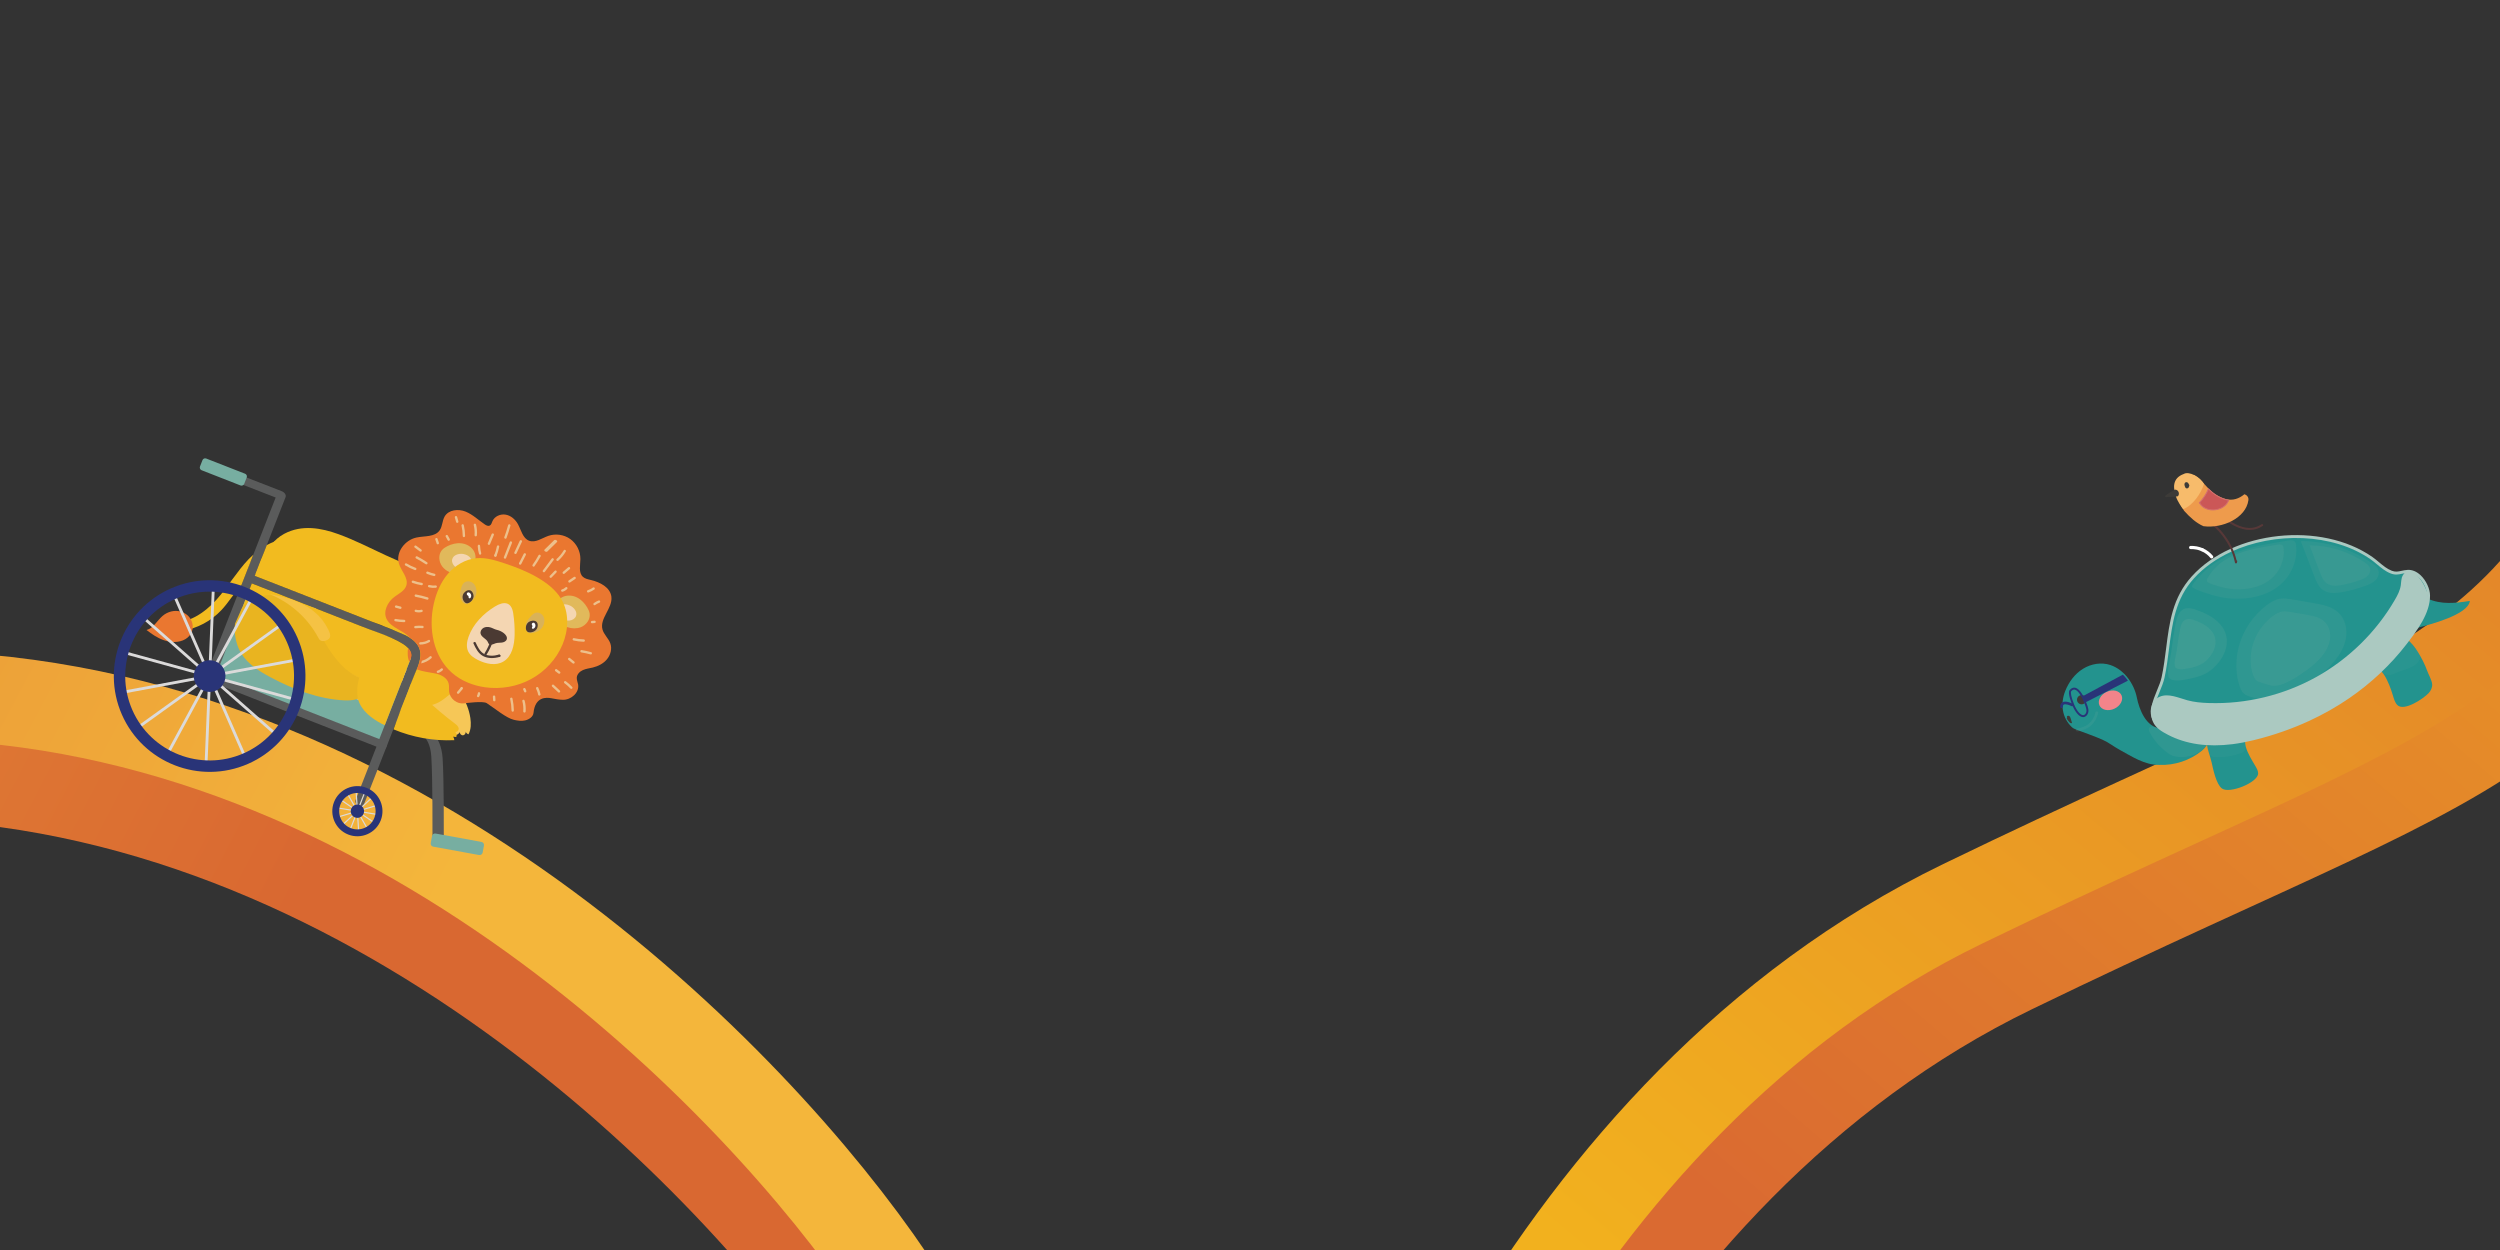
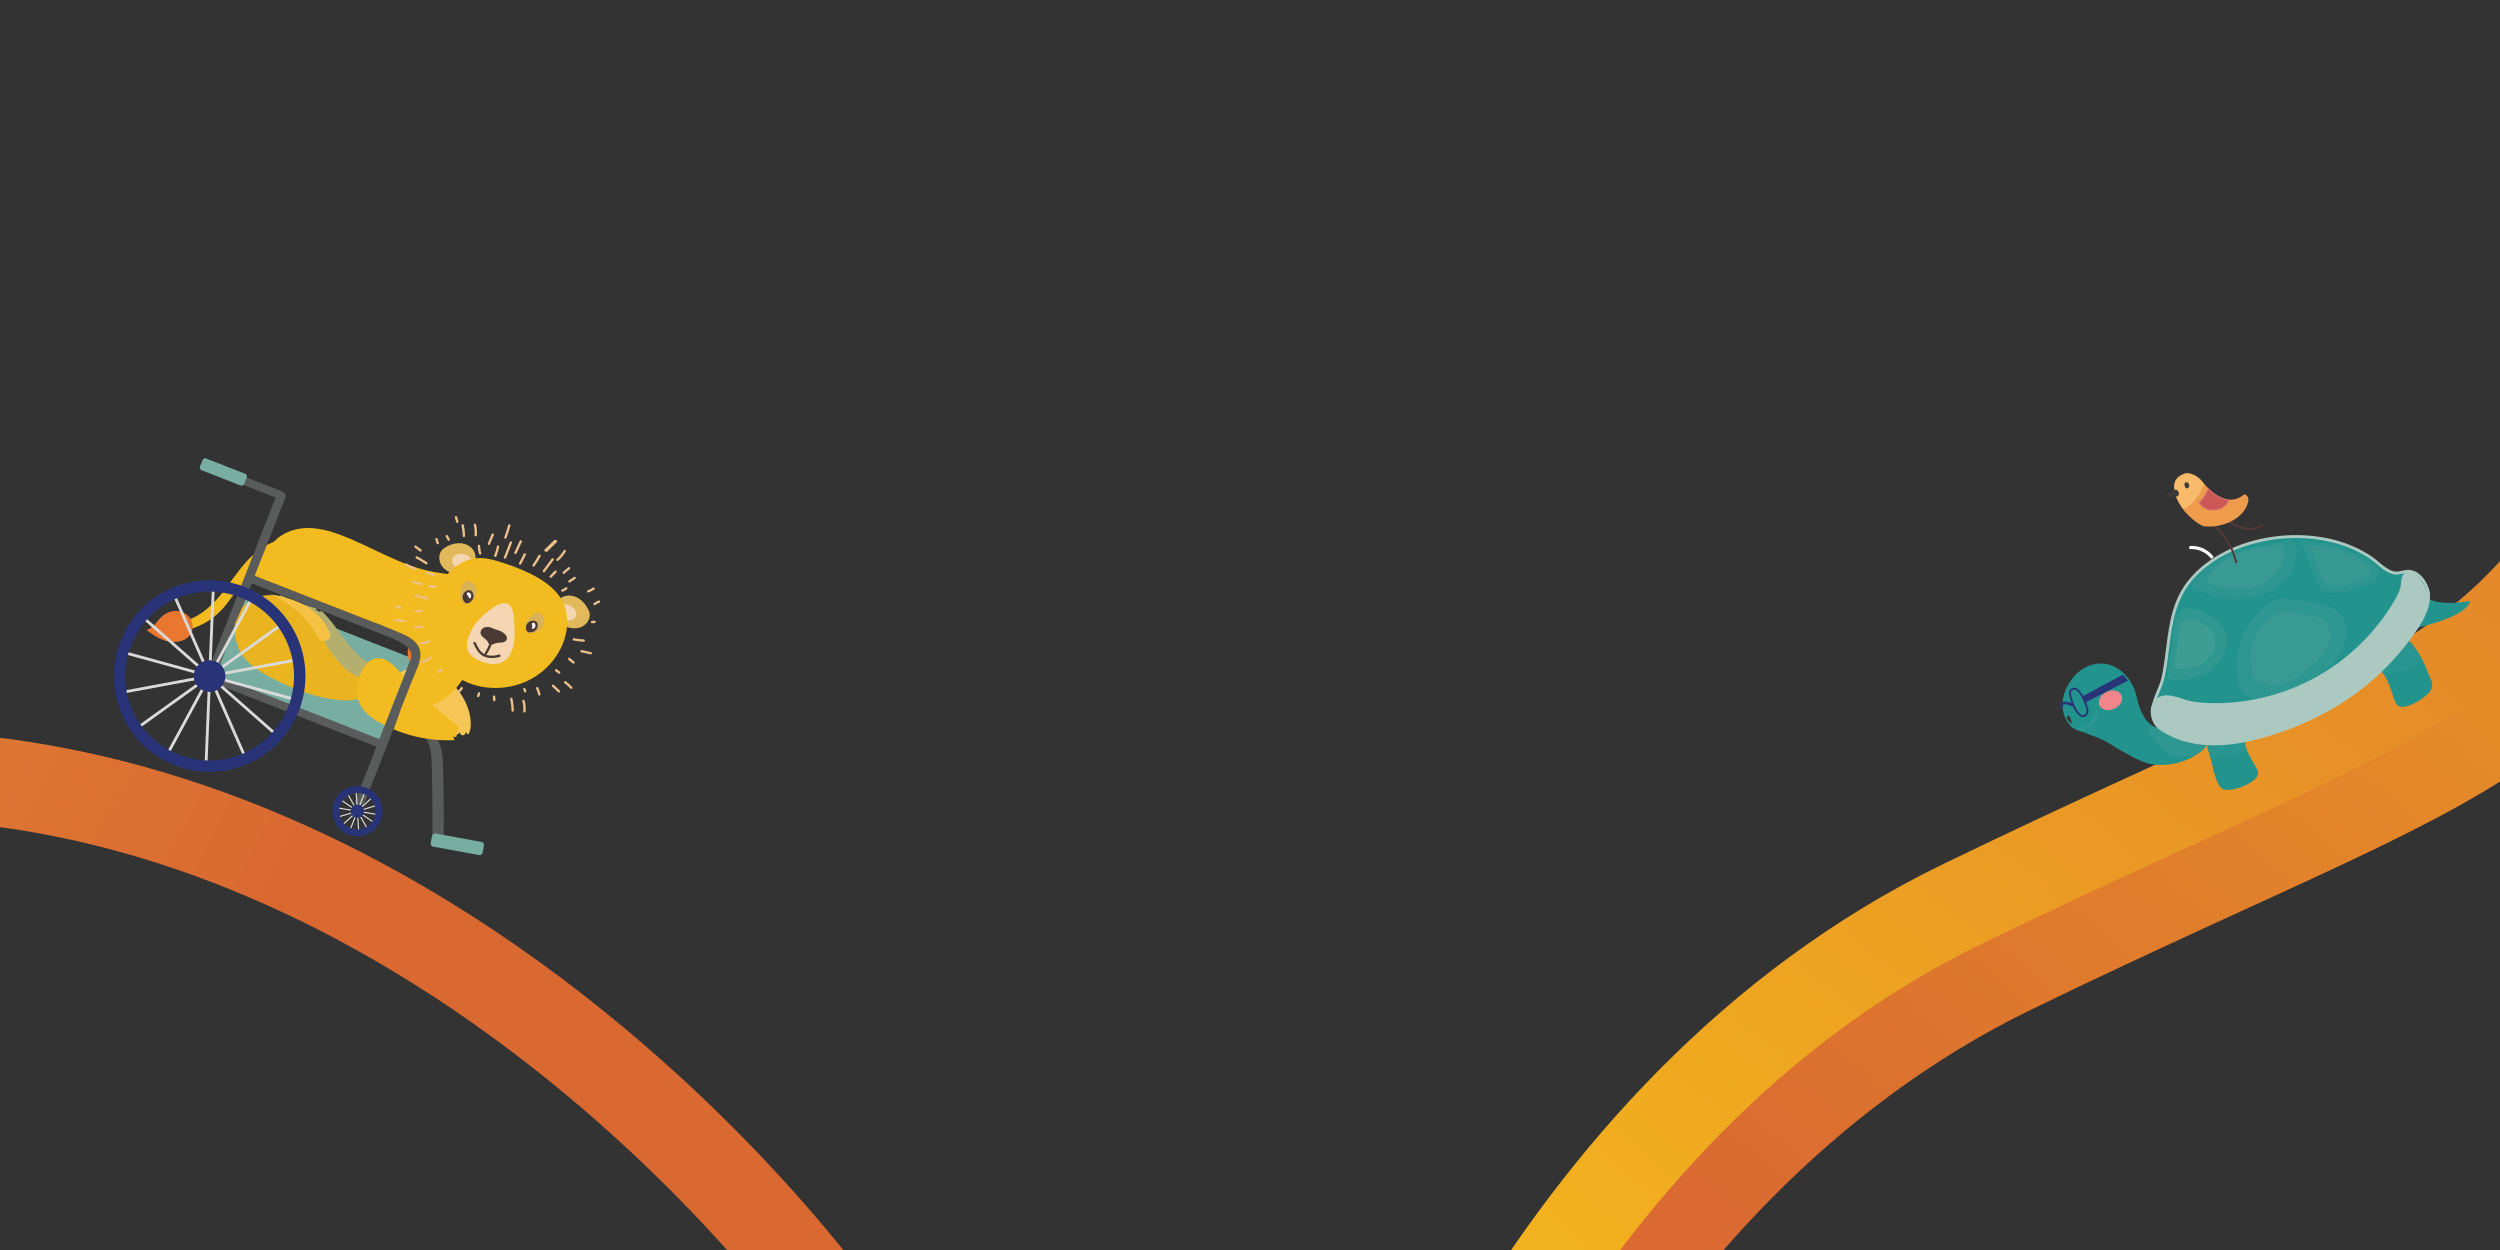
<svg xmlns="http://www.w3.org/2000/svg" width="1440" height="720" viewBox="0 0 1440 720" fill="none">
  <rect x="0" y="0" width="1440" height="720" fill="#333333" stroke="none" />
  <g clip-path="url(#clip0_1266_1310)">
    <path d="M507.07 792.647C438.349 684.93 233.981 465.066 -33.726 447.35C-368.36 425.205 -393.92 463.112 -576.891 249.696C-759.861 36.281 -804.754 13.628 -1203.39 15.361" stroke="url(#paint0_linear_1266_1310)" stroke-width="51" stroke-linecap="round" />
-     <path d="M519.641 746.832C450.92 639.115 246.552 419.251 -21.156 401.535C-355.79 379.39 -381.349 417.297 -564.32 203.882C-747.291 -9.534 -792.183 -32.187 -1190.82 -30.453" stroke="url(#paint1_linear_1266_1310)" stroke-width="51" stroke-linecap="round" />
    <path d="M788.038 1081.62C811.222 955.965 917.94 675.398 1159.35 558.337C1461.11 412.012 1499.04 437.529 1588.36 170.982C1677.67 -95.566 1710.76 -133.434 2080.8 -281.694" stroke="url(#paint2_linear_1266_1310)" stroke-width="51" stroke-linecap="round" />
    <path d="M759.166 1043.89C782.349 918.237 889.068 637.67 1130.48 520.61C1432.24 374.284 1470.17 399.801 1559.49 133.254C1648.8 -133.293 1681.88 -171.162 2051.93 -319.422" stroke="url(#paint3_linear_1266_1310)" stroke-width="51" stroke-linecap="round" />
    <path d="M1268.19 317.535C1267.69 317.314 1267.18 317.111 1266.65 316.949C1266.39 316.868 1266.12 316.786 1265.86 316.715C1265.72 316.669 1265.57 316.637 1265.42 316.605C1265.51 316.631 1265.43 316.61 1265.38 316.6C1265.3 316.579 1265.23 316.568 1265.16 316.556C1264.62 316.453 1264.08 316.378 1263.52 316.33C1263.25 316.308 1262.97 316.291 1262.7 316.292C1262.57 316.288 1262.43 316.284 1262.3 316.289C1262.24 316.292 1262.17 316.29 1262.12 316.293C1261.82 316.294 1262.29 316.28 1261.99 316.294C1261.5 316.317 1260.98 316.072 1260.91 315.528C1260.86 315.077 1261.16 314.475 1261.68 314.458C1264.13 314.351 1266.58 314.798 1268.83 315.791C1269.27 315.992 1269.59 316.502 1269.38 316.992C1269.21 317.413 1268.67 317.742 1268.19 317.535Z" fill="white" />
    <path d="M1273.2 321.372C1272.86 320.944 1272.49 320.548 1272.1 320.165C1271.75 319.828 1271.38 319.505 1270.92 319.162C1270.03 318.489 1269.13 317.957 1268.19 317.526C1267.73 317.32 1267.44 316.829 1267.63 316.325C1267.79 315.876 1268.36 315.566 1268.83 315.768C1271.06 316.779 1273.07 318.256 1274.63 320.156C1274.94 320.532 1274.93 321.16 1274.52 321.474C1274.12 321.784 1273.54 321.772 1273.2 321.372Z" fill="white" />
    <path d="M1398.07 344.719L1381.85 360.775C1384.7 363.062 1388.83 362.489 1392.38 361.601C1399.41 359.841 1421.78 354.076 1422.63 346.127C1414.17 347.441 1406.27 348.4 1398.07 344.719Z" fill="#23938E" />
    <path d="M1243.76 440.587C1252.56 440.939 1261.45 437.985 1268.28 432.433C1272.19 429.247 1273.73 424.302 1273.15 419.236C1272.79 416.21 1271.29 413.242 1268.75 411.561C1268.22 411.206 1267.63 410.914 1266.99 410.882C1266.27 410.847 1265.57 411.148 1264.92 411.473C1258.22 414.729 1251.81 419.895 1244.39 419.463C1236.17 418.989 1232.17 408.619 1230.81 401.753C1229.24 393.895 1223.63 385.777 1215.62 383.07C1210.4 381.298 1204.43 382.336 1199.75 385.256C1195.07 388.186 1191.62 392.85 1189.59 397.978C1186.7 405.293 1187.59 413.338 1193.43 418.874C1194.15 419.556 1195.1 419.932 1196.02 420.285C1201.03 422.221 1206.21 423.937 1211.12 426.114C1214.52 427.622 1217.46 429.993 1220.76 431.797C1227.82 435.656 1235.34 440.727 1243.76 440.587Z" fill="#23938E" />
    <path d="M1392.72 375.56C1391.02 372.784 1388.95 370.149 1386.37 368.201C1384.68 366.669 1382.36 365.881 1380.05 365.919C1377.41 365.961 1374.83 366.951 1372.56 368.322C1370.34 369.671 1368.31 371.448 1367.11 373.749C1365.9 376.05 1365.6 378.915 1366.75 381.244C1368.22 384.229 1371.42 385.887 1373.22 388.671C1375.55 392.292 1377.12 396.656 1378.36 400.75C1378.93 402.644 1379.47 404.657 1380.85 406.088C1384.63 410.012 1396.05 402.372 1398.98 399.134C1400.22 397.765 1401.07 395.945 1400.93 394.1C1400.73 391.712 1398.79 388.498 1397.96 386.123C1396.65 382.445 1394.75 378.892 1392.72 375.56Z" fill="#23938E" />
    <path d="M1291.95 419.862C1290.51 416.933 1287.72 414.643 1284.52 414.013C1281.31 413.378 1277.77 414.5 1275.66 417.005L1276.57 415.861C1273.3 418.313 1271.24 422.279 1271.09 426.364C1270.94 430.78 1273 435.072 1273.92 439.28C1274.77 443.106 1276.53 451.676 1279.8 454.149C1284.11 457.41 1300.67 450.741 1300.69 445.495C1300.7 443.953 1299.86 442.565 1299.09 441.23C1297.16 437.938 1294.58 433.878 1293.6 430.205C1292.69 426.782 1293.59 423.164 1291.95 419.862Z" fill="#23938E" />
-     <path d="M1201.42 401.921C1202.04 403.252 1201.46 404.832 1200.13 405.45C1198.8 406.068 1197.22 405.489 1196.6 404.158C1195.98 402.828 1196.56 401.247 1197.89 400.629C1199.22 400.012 1200.8 400.59 1201.42 401.921Z" fill="#3D3B38" />
    <g opacity="0.43">
      <g opacity="0.43">
        <path opacity="0.43" d="M1385.19 367.505L1387.14 368.907C1385.44 366.879 1382.7 365.877 1380.06 365.919C1377.41 365.961 1374.83 366.951 1372.56 368.322C1370.34 369.671 1368.31 371.448 1367.11 373.749C1365.9 376.05 1365.6 378.915 1366.75 381.244C1368.95 385.719 1373.71 390.548 1378.71 388.137C1384.11 385.527 1393.14 384.528 1393.93 378.583C1394.3 375.721 1387.89 369.659 1385.19 367.505Z" fill="#77AEA1" />
        <path opacity="0.43" d="M1284.52 414.013C1281.32 413.374 1277.77 414.5 1275.66 417.005L1276.57 415.861C1270.88 420.152 1269.41 428.376 1272.86 434.49C1273.12 434.938 1273.41 435.401 1273.87 435.653C1274.23 435.847 1274.64 435.891 1275.05 435.93C1280.64 436.424 1286.33 435.58 1291.53 433.482C1295.29 431.962 1293.44 422.916 1291.93 419.87C1290.51 416.933 1287.73 414.639 1284.52 414.013Z" fill="#77AEA1" />
      </g>
    </g>
    <g opacity="0.53">
      <g opacity="0.53">
        <path opacity="0.53" d="M1249.7 434.439C1250.29 434.819 1250.93 435.155 1251.63 435.363C1261.96 438.45 1274.5 431.251 1273.52 420.046C1273.28 417.252 1271.9 414.545 1269.45 413.069C1268.93 412.765 1268.36 412.51 1267.74 412.492C1267.03 412.485 1266.33 412.795 1265.68 413.111C1261 415.384 1254.85 420.782 1249.51 420.852C1247.79 420.87 1246.14 420.377 1244.55 419.886C1243.37 419.525 1242.21 419.17 1241.04 418.81C1240.09 418.516 1238.87 418.293 1238.15 419.034C1237.43 419.775 1237.79 420.896 1238.22 421.735C1240.72 426.526 1244.39 430.714 1248.89 433.897C1249.15 434.084 1249.42 434.261 1249.7 434.439Z" fill="#77AEA1" />
      </g>
    </g>
    <path d="M1285.89 427.8C1289.99 427.277 1294.05 426.487 1298.03 425.501C1317.57 420.672 1336.02 412.869 1352.66 401.456C1365.22 392.844 1376.47 382.288 1385.76 370.216C1391.55 362.678 1398.9 353.065 1398.86 343.085C1398.85 337.246 1393.46 328.73 1386.87 329.098C1383.22 329.309 1380.96 330.913 1377.4 329.543C1373.01 327.85 1369.81 324.154 1366.03 321.51C1336.91 301.204 1287.08 306.041 1263.1 332.553C1248.11 349.127 1250.33 369.856 1245.93 390.209C1244.22 398.142 1237.29 406.955 1240.88 415.367C1242.34 418.797 1245.88 420.773 1249.19 422.495C1260.58 428.449 1273.38 429.396 1285.89 427.8Z" fill="#23938E" />
    <path d="M1330.33 415.123C1338.39 411.382 1346.01 407.056 1353.14 402.164C1365.95 393.379 1377.14 382.799 1386.42 370.736C1392.04 363.422 1399.74 353.402 1399.7 343.091C1399.7 339.18 1397.46 334.35 1394.28 331.348C1391.98 329.178 1389.4 328.116 1386.81 328.252C1385.49 328.333 1384.38 328.567 1383.3 328.806C1381.34 329.231 1379.8 329.563 1377.69 328.762C1374.93 327.695 1372.67 325.811 1370.29 323.819C1369.07 322.801 1367.81 321.755 1366.5 320.826C1336.9 300.171 1286.34 305.593 1262.46 331.992C1251.38 344.247 1249.58 358.428 1247.69 373.447C1247 378.889 1246.29 384.514 1245.1 390.043C1244.57 392.506 1243.52 395.037 1242.42 397.722C1240.01 403.591 1237.52 409.656 1240.09 415.712C1241.61 419.281 1245.07 421.319 1248.78 423.249C1259.12 428.65 1271.65 430.461 1285.98 428.639C1289.9 428.133 1294.01 427.353 1298.22 426.319C1309.56 423.533 1320.28 419.787 1330.33 415.123ZM1284.9 317.925C1310.09 306.234 1343.66 306.95 1365.54 322.212C1366.79 323.088 1368.03 324.12 1369.21 325.109C1371.6 327.111 1374.07 329.176 1377.1 330.338C1379.68 331.326 1381.62 330.901 1383.67 330.456C1384.68 330.237 1385.73 330.011 1386.92 329.944C1389.59 329.793 1391.76 331.293 1393.13 332.572C1396 335.276 1398 339.594 1398.02 343.083C1398.05 352.815 1390.86 362.172 1385.09 369.692C1375.92 381.616 1364.85 392.067 1352.19 400.75C1336.32 411.634 1318.03 419.68 1297.82 424.669C1293.68 425.686 1289.63 426.459 1285.77 426.948C1271.79 428.735 1259.6 426.98 1249.57 421.739C1246.14 419.95 1242.96 418.09 1241.66 415.041C1239.36 409.636 1241.71 403.898 1243.99 398.36C1245.07 395.72 1246.19 392.994 1246.76 390.39C1247.97 384.797 1248.68 379.126 1249.37 373.648C1251.24 358.903 1253 344.978 1263.73 333.122C1269.45 326.812 1276.72 321.718 1284.9 317.925Z" fill="#ABC9C1" />
    <path d="M1191.84 412.397C1191.34 412.084 1190.49 412.353 1190.5 412.936L1190.71 413.351C1190.39 413.295 1190.38 413.819 1190.55 414.103C1190.97 414.846 1191.52 415.532 1192.14 416.124C1192.52 416.479 1193.15 416.786 1193.49 416.402C1193.24 415.559 1192.98 414.716 1192.72 413.877C1192.55 413.322 1192.33 412.709 1191.84 412.397Z" fill="#3D3B38" />
    <g opacity="0.51">
      <g opacity="0.51">
        <path opacity="0.51" d="M1366.18 324.369C1354.3 316.289 1340 311.805 1325.62 311.657L1325.34 311.846C1327.9 318.508 1330.46 325.169 1333.02 331.84C1334.17 334.834 1335.45 337.997 1338.08 339.832C1341.33 342.111 1345.72 341.711 1349.62 340.953C1353.95 340.11 1358.22 338.931 1362.37 337.446C1364.4 336.72 1366.46 335.889 1368.03 334.402C1369.59 332.919 1370.58 330.629 1369.96 328.564C1369.41 326.717 1367.76 325.443 1366.18 324.369Z" fill="#77AEA1" />
      </g>
    </g>
    <g opacity="0.53">
      <g opacity="0.53">
        <path opacity="0.53" d="M1196.65 421.295C1199.64 420.698 1202.39 419.814 1204.64 417.663C1206.64 415.761 1207.97 413.312 1208.51 410.61C1208.71 409.601 1207.11 409.459 1206.92 410.463C1206.45 412.841 1205.19 415.035 1203.4 416.658C1201.38 418.486 1199 419.197 1196.38 419.722C1195.38 419.926 1195.63 421.494 1196.65 421.295Z" fill="#77AEA1" />
      </g>
    </g>
    <g opacity="0.51">
      <g opacity="0.51">
        <path opacity="0.51" d="M1290.55 344.809C1298.8 344.49 1307 342.241 1313.25 336.956C1319.5 331.68 1323.51 323.076 1322.52 314.082C1322.45 313.392 1322.32 312.668 1321.9 312.109C1321.08 311.029 1319.61 311.124 1318.41 311.319C1299.23 314.519 1278.55 317.139 1264.66 334.645C1264.09 335.363 1262.17 337.304 1262.76 338.106C1263.99 339.776 1274.15 342.707 1276.13 343.246C1280.91 344.547 1285.78 344.987 1290.55 344.809Z" fill="#77AEA1" />
      </g>
    </g>
    <g opacity="0.55">
      <g opacity="0.55">
        <path opacity="0.55" d="M1278.72 359.475C1274.86 355.148 1269.35 352.716 1263.85 350.848C1261.83 350.303 1259.73 349.985 1257.87 350.816C1254.8 352.182 1253.75 355.938 1253.14 359.234C1252.1 364.749 1251.28 370.298 1250.57 375.863C1250.02 380.235 1248.37 384.102 1248.85 388.619C1248.91 389.223 1249.01 389.845 1249.34 390.359C1249.78 391.047 1250.58 391.433 1251.37 391.654C1253.54 392.254 1255.85 391.931 1258.07 391.555C1263.83 390.589 1269.82 389.221 1274.23 385.388C1281.98 378.683 1286.31 367.976 1278.72 359.475Z" fill="#77AEA1" />
        <path opacity="0.55" d="M1263.17 350.618C1263.4 350.693 1263.62 350.773 1263.85 350.848C1264.35 350.978 1264.84 351.121 1265.33 351.268L1263.17 350.618Z" fill="#77AEA1" />
      </g>
    </g>
    <g opacity="0.53">
      <g opacity="0.53">
        <path opacity="0.53" d="M1332.72 391.553C1325.79 396.478 1312.24 406.26 1303.44 403.557C1301.13 402.843 1298.82 402.137 1296.51 401.423C1295.09 400.987 1293.62 400.517 1292.5 399.543C1291.43 398.603 1290.77 397.267 1290.27 395.939C1287.54 388.768 1287.6 379.59 1289.61 372.221C1292.17 362.836 1297.94 354.356 1305.73 348.52C1308.02 346.801 1310.57 345.282 1313.39 344.855C1315.69 344.499 1318.04 344.889 1320.34 345.291C1324.38 345.983 1328.42 346.665 1332.45 347.361C1337.7 348.262 1343.29 349.324 1347.11 353.025C1350.79 356.598 1352.1 362.153 1351.31 367.225C1350.53 372.293 1347.87 376.92 1344.59 380.864C1341.18 384.956 1337.08 388.453 1332.72 391.553Z" fill="#77AEA1" />
      </g>
    </g>
    <g opacity="0.53">
      <g opacity="0.53">
        <path opacity="0.53" d="M1290.82 339.382C1297.15 339.135 1303.45 337.409 1308.24 333.354C1313.03 329.298 1316.12 322.695 1315.35 315.792C1315.3 315.263 1315.2 314.709 1314.87 314.273C1314.24 313.447 1313.12 313.515 1312.19 313.672C1297.47 316.125 1279.8 318.323 1271.59 332.979C1271.24 333.593 1270.94 334.434 1271.4 335.048C1272.33 336.333 1278.22 337.762 1279.75 338.174C1283.4 339.194 1287.15 339.533 1290.82 339.382Z" fill="#77AEA1" />
      </g>
    </g>
    <g opacity="0.55">
      <g opacity="0.55">
        <path opacity="0.55" d="M1262.61 356.747C1262.73 356.782 1262.85 356.841 1262.97 356.876C1263.35 356.98 1263.73 357.087 1264.11 357.204L1262.61 356.747Z" fill="#77AEA1" />
        <path opacity="0.55" d="M1273.42 362.905C1270.71 359.865 1266.84 358.178 1262.97 356.876C1261.61 356.525 1260.19 356.323 1258.92 356.887C1256.8 357.84 1256.07 360.453 1255.64 362.745C1254.91 366.589 1254.34 370.437 1253.85 374.306C1253.48 377.343 1252.33 380.036 1252.65 383.176C1252.7 383.595 1252.77 384.028 1252.99 384.388C1253.29 384.87 1253.85 385.129 1254.41 385.288C1255.92 385.708 1257.52 385.475 1259.07 385.222C1263.07 384.549 1267.24 383.601 1270.31 380.931C1275.68 376.255 1278.69 368.81 1273.42 362.905Z" fill="#77AEA1" />
      </g>
    </g>
    <g opacity="0.51">
      <g opacity="0.51">
        <path opacity="0.51" d="M1362.14 324.013C1352.9 317.726 1341.77 314.239 1330.59 314.124L1330.38 314.27C1332.36 319.455 1334.36 324.635 1336.35 329.83C1337.24 332.155 1338.25 334.617 1340.29 336.045C1342.82 337.821 1346.24 337.503 1349.27 336.908C1352.64 336.249 1355.96 335.331 1359.2 334.181C1360.78 333.617 1362.37 332.965 1363.59 331.812C1364.81 330.659 1365.57 328.881 1365.1 327.28C1364.66 325.844 1363.38 324.852 1362.14 324.013Z" fill="#77AEA1" />
      </g>
    </g>
    <g opacity="0.53">
      <g opacity="0.53">
        <path opacity="0.53" d="M1328.58 385.998C1323.57 389.556 1313.79 396.616 1307.44 394.668C1305.77 394.151 1304.1 393.648 1302.44 393.131C1301.41 392.817 1300.35 392.474 1299.53 391.766C1298.75 391.087 1298.29 390.123 1297.93 389.163C1295.95 383.983 1296 377.356 1297.45 372.032C1299.3 365.247 1303.46 359.121 1309.1 354.911C1310.75 353.678 1312.58 352.579 1314.62 352.267C1316.29 352.013 1317.98 352.301 1319.65 352.579C1322.57 353.081 1325.48 353.57 1328.4 354.073C1332.18 354.725 1336.23 355.494 1338.97 358.168C1341.63 360.747 1342.58 364.763 1342.01 368.419C1341.45 372.074 1339.53 375.42 1337.15 378.275C1334.69 381.237 1331.73 383.767 1328.58 385.998Z" fill="#77AEA1" />
      </g>
    </g>
    <path d="M1221.98 400.431C1223.22 403.102 1221.38 406.592 1217.88 408.216C1214.38 409.84 1210.53 408.993 1209.29 406.323C1208.05 403.652 1209.89 400.162 1213.39 398.538C1216.89 396.914 1220.74 397.761 1221.98 400.431Z" fill="#F2848A" />
    <path d="M1285.45 428.003C1289.55 427.48 1293.62 426.69 1297.59 425.704C1317.14 420.875 1335.58 413.072 1352.23 401.66C1364.79 393.047 1376.03 382.491 1385.32 370.419C1391.11 362.881 1398.47 353.268 1398.43 343.288C1398.41 338.647 1389 322.771 1384 331.47C1383.02 333.168 1383.13 335.241 1382.85 337.17C1382.41 340.136 1380.99 342.853 1379.48 345.444C1368.73 364.006 1352.86 379.581 1334.09 390C1315.33 400.415 1293.71 405.642 1272.27 404.949C1268.09 404.818 1263.9 404.457 1259.88 403.349C1254.62 401.901 1249.01 399.185 1243.97 401.32C1239.51 403.21 1237.9 408.698 1239.27 413.048C1240.76 417.787 1244.51 420.504 1248.74 422.711C1260.14 428.652 1272.94 429.599 1285.45 428.003Z" fill="#ABC9C1" />
    <path d="M1288.24 322.709C1285.69 311.936 1278.52 303.207 1269.41 297.076C1268.77 296.649 1268.08 297.625 1268.72 298.061C1277.89 304.236 1285.1 313.07 1287.33 324.069C1287.46 324.743 1288.41 324.688 1288.51 324.016C1288.55 323.774 1288.59 323.541 1288.63 323.308C1288.68 322.979 1288.49 322.785 1288.24 322.709Z" fill="#573838" />
    <path d="M1302.62 301.996C1293.55 308.263 1281.76 299.171 1275.73 292.523C1275.22 291.957 1274.3 292.734 1274.82 293.295C1281.36 300.509 1293.68 309.616 1303.39 302.904C1304.03 302.473 1303.25 301.569 1302.62 301.996Z" fill="#573838" />
    <path d="M1292.8 284.666C1289.78 287.19 1286.06 288.587 1281.85 287.4C1278.16 286.351 1274.94 284.316 1272.24 281.575C1270.58 279.902 1269.06 277.998 1267.4 276.325C1266.25 275.332 1265.07 274.407 1263.83 273.637C1263.82 273.641 1263.82 273.632 1263.82 273.632C1263.23 273.647 1262.67 273.713 1262.13 273.826C1261.28 273.783 1260.38 273.803 1259.41 273.981C1253.06 275.109 1252.59 280.993 1254.04 286.599C1255.29 289.15 1256.57 291.676 1257.97 294.136C1261.33 297.882 1264.85 301.17 1269.17 303.087C1280.05 304.555 1293.69 298.426 1295.08 288.111C1295.32 286.383 1294.2 285.129 1292.8 284.666Z" fill="#EE9B4C" />
    <path d="M1269.49 278.791C1267.27 274.586 1260.75 271.234 1257.83 273.017C1251.08 275.45 1251.69 281.252 1253.38 286.088C1254.11 288.497 1256.72 292.442 1257.5 293.305C1263.06 291.117 1267.72 284.408 1269.49 278.791Z" fill="#F7BB6B" />
    <path d="M1267.2 290.048C1270.41 295.228 1279.38 294.663 1282.71 289.963C1283.13 289.346 1283.45 288.713 1283.77 288.08C1283.19 288.008 1282.6 287.908 1282.02 287.739C1278.33 286.7 1275.11 284.656 1272.41 281.915C1272.29 281.792 1272.18 281.66 1272.06 281.547C1270.95 284.415 1269.09 287.244 1266.8 289.656C1266.95 289.756 1267.08 289.875 1267.2 290.048Z" fill="#CB5757" />
    <path d="M1279.42 292.961C1280.87 292.287 1282.09 291.323 1282.93 290.131C1283.36 289.514 1283.67 288.904 1284.01 288.216C1284.05 288.13 1284.05 288.038 1284.01 287.959C1283.96 287.879 1283.89 287.822 1283.79 287.81C1283.29 287.749 1282.69 287.654 1282.07 287.475C1278.57 286.478 1275.37 284.545 1272.6 281.728C1272.52 281.652 1272.45 281.581 1272.38 281.501L1272.24 281.36C1272.18 281.289 1272.08 281.254 1271.98 281.279C1271.88 281.289 1271.8 281.361 1271.77 281.456C1270.68 284.27 1268.88 287.04 1266.56 289.47C1266.5 289.533 1266.47 289.614 1266.49 289.707C1266.51 289.79 1266.56 289.869 1266.63 289.904C1266.76 289.981 1266.86 290.08 1266.94 290.202C1268.38 292.52 1271.04 293.897 1274.24 293.995C1276.09 294.053 1277.87 293.678 1279.42 292.961ZM1283.33 288.315C1283.07 288.845 1282.8 289.333 1282.48 289.81C1280.85 292.113 1277.64 293.538 1274.29 293.441C1271.27 293.348 1268.78 292.059 1267.45 289.909C1267.38 289.806 1267.31 289.712 1267.22 289.631C1269.36 287.325 1271.06 284.726 1272.16 282.078C1272.18 282.092 1272.2 282.116 1272.21 282.134C1275.06 285.017 1278.34 287.004 1281.93 288.027C1282.42 288.16 1282.91 288.253 1283.33 288.315Z" fill="#D26E6E" />
    <path d="M1200.97 412.828C1201.48 412.595 1202 412.146 1202.45 411.351C1203.53 409.446 1202.62 407.097 1201.89 405.221L1201.73 404.817C1200.81 402.385 1198.32 396.662 1195.21 396.117C1194.1 395.929 1193.07 396.376 1192.13 397.478C1190.83 399.01 1192.98 404.562 1193.67 406.23C1195.39 410.384 1197.67 412.938 1199.75 413.068C1200.1 413.073 1200.53 413.035 1200.97 412.828ZM1194.02 397.359C1194.35 397.207 1194.67 397.157 1195.02 397.222C1197.09 397.586 1199.3 401.579 1200.67 405.209L1200.83 405.622C1201.5 407.367 1202.27 409.354 1201.46 410.795C1201.01 411.58 1200.45 411.963 1199.81 411.931C1198.6 411.859 1196.54 410.202 1194.71 405.792C1192.88 401.383 1192.6 398.662 1192.99 398.21C1193.34 397.798 1193.68 397.518 1194.02 397.359Z" fill="#293478" />
    <path d="M1193.89 406.751C1193.67 406.85 1193.43 406.852 1193.21 406.74C1192.16 406.196 1189.72 405.271 1188.7 405.866C1188.59 405.931 1188.23 406.155 1188.22 407.063C1188.22 407.495 1187.87 407.838 1187.44 407.83C1187.01 407.827 1186.67 407.477 1186.68 407.055C1186.69 405.578 1187.36 404.872 1187.91 404.539C1189.92 403.344 1193.51 405.161 1193.92 405.366C1194.3 405.565 1194.45 406.028 1194.25 406.413C1194.17 406.566 1194.04 406.682 1193.89 406.751Z" fill="#293478" />
    <path d="M1201.09 404.643L1199.25 401.229L1222.78 388.59L1224.15 390.071L1225.68 392.052L1201.09 404.643Z" fill="#293478" />
    <path d="M1252.43 282.062C1252.34 282.285 1252.17 282.477 1251.9 282.625C1250.29 283.396 1248.49 284.408 1247.13 285.709C1247.17 285.926 1247.24 286.157 1247.34 286.371C1249.64 286.016 1252.19 286.379 1254.44 285.844C1255.92 284.4 1254.53 281.605 1252.43 282.062Z" fill="#3D3B38" />
    <path d="M1260.94 279.244C1260.68 278.709 1260.39 278.003 1259.77 277.796C1259.3 277.65 1258.71 277.766 1258.45 278.203C1257.98 278.998 1258.37 279.927 1258.7 280.689C1259.2 281.824 1260.71 281.317 1260.84 280.32C1261.05 280.051 1261.14 279.672 1260.94 279.244Z" fill="#3D3B38" />
    <path d="M241.475 380.717L139.723 340.906L120.61 389.757L222.362 429.569L241.475 380.717Z" fill="#77AEA1" />
    <path d="M219.927 431.279L119.512 391.991C117.772 391.311 118.179 390.348 118.646 389.154L158.783 286.571L121.504 272.075L121.491 272.07C119.751 271.39 118.731 269.868 119.198 268.674C119.665 267.48 121.448 267.055 123.192 267.722L162.197 282.893L162.21 282.899C163.04 283.224 163.754 283.772 164.18 284.403C164.602 285.047 164.726 285.724 164.498 286.308L146.735 331.707L226.579 362.946C234.21 365.932 238.391 368.137 240.924 372.181C243.568 376.403 242.046 380.596 241.738 381.269L222.661 430.029C222.193 431.223 221.666 431.96 219.927 431.279ZM124.361 388.89L218.482 425.716L236.737 379.058C236.757 379.006 236.778 378.954 236.816 378.894C236.836 378.842 237.661 377.04 236.087 374.598C234.432 372.02 230.56 369.487 224.901 367.273L145.057 336.034L124.374 388.895L124.361 388.89Z" fill="#5A5B5B" />
    <path d="M207.023 464.258C205.322 463.593 204.317 462.107 204.779 460.926L217.698 427.909C218.155 426.741 219.906 426.319 221.606 426.984C223.307 427.649 223.116 428.862 222.659 430.03L209.741 463.047C209.279 464.228 208.736 464.928 207.023 464.258Z" fill="#5A5B5B" />
    <path d="M251.511 483.969C250.122 483.426 249.099 482.292 249.104 481.171C249.111 480.845 249.25 448.514 248.434 435.759C247.782 425.492 242.594 422.609 242.168 422.398L227.97 416.842C226.231 416.162 225.21 414.64 225.677 413.446C226.144 412.252 227.94 411.832 229.666 412.508L243.968 418.104C244.994 418.505 254.032 422.445 254.948 436.781C255.775 449.661 255.63 482.124 255.627 482.437C255.63 483.77 254.15 484.567 252.354 484.224C252.066 484.156 251.783 484.076 251.511 483.969ZM242.199 422.395C242.251 422.415 242.277 422.425 242.277 422.425L242.199 422.395Z" fill="#5A5B5B" />
    <path d="M275.949 492.498L249.507 487.674C248.558 487.498 247.917 486.573 248.094 485.625L248.842 481.533C249.019 480.584 249.943 479.943 250.891 480.12L277.347 484.948C278.295 485.125 278.923 486.044 278.76 486.997L278.012 491.09C277.817 492.046 276.898 492.674 275.949 492.498Z" fill="#77AEA1" />
    <path d="M116.129 270.855L138.53 279.62C139.387 279.955 140.349 279.523 140.679 278.68L142.111 275.02C142.446 274.163 142.014 273.201 141.171 272.871L118.77 264.107C117.913 263.772 116.951 264.203 116.621 265.047L115.189 268.707C114.854 269.563 115.285 270.525 116.129 270.855Z" fill="#77AEA1" />
    <path d="M138.991 337.192C138.833 337.176 138.726 337.298 138.726 337.298C134.714 341.775 131.646 347.054 127.525 351.428C121.602 357.731 113.542 362 105.004 363.358C103.282 363.627 101.43 363.771 99.884 362.941C98.351 362.117 97.414 359.999 98.409 358.563C108.438 359.284 117.737 353.075 124.495 345.633C131.24 338.185 136.31 329.319 143.24 322.049C144.121 321.136 144.928 320.375 145.889 319.524" fill="#F2BB1F" />
    <path d="M144.734 322.514C144.057 324.284 143.421 325.756 142.903 327.424C142.875 327.533 142.848 327.642 142.807 327.746" fill="#F2BB1F" />
    <path d="M150.184 323.045C150.709 321.32 151.391 319.731 152.059 318.062C152.59 316.743 153.056 315.399 153.658 313.974C156.604 312.373 159.819 311.116 163.138 310.589C171.059 309.318 176.454 314.347 172.738 322.352C171.31 325.429 169.08 328.373 165.853 329.43C162.115 330.646 158.081 329.023 154.145 329.024C151.691 329.022 149.354 329.679 147.159 330.736C148.321 328.227 149.376 325.722 150.184 323.045Z" fill="#F2BB1F" />
    <path d="M240.051 388.6C240.557 387.422 241.107 386.17 241.61 384.885C246.162 385.26 250.753 386.951 254.547 389.303C263.091 394.622 269.492 403.621 270.937 413.66C271.38 416.811 271.362 420.186 269.838 422.972C269.091 422.74 268.473 422.139 268.188 421.414C268.433 422.393 267.614 423.494 266.61 423.535C265.606 423.576 264.697 422.532 264.871 421.553C264.48 422.552 263.476 423.282 262.408 423.372C260.897 418.247 257.36 413.211 252.132 412.153C245.999 410.921 239.582 415.504 233.63 413.579C232.636 413.25 231.714 412.74 230.853 412.149C234.319 404.436 236.737 396.343 240.051 388.6Z" fill="#F6C757" />
    <path d="M234.292 385.614C233.655 387.011 233.006 388.403 232.491 389.833C232.255 390.474 231.951 391.252 231.728 391.899C231.499 392.063 231.378 392.181 231.204 392.472C228.946 396.332 226.823 400.38 225.025 404.556C223.248 399.955 223.431 394.668 226.516 390.877C228.705 388.187 231.387 386.497 234.292 385.614Z" fill="#F6C757" />
    <path d="M162.035 342.976C165.636 344.789 169.348 346.241 173.229 347.565C176.135 348.553 179.075 349.493 181.996 350.442C182.097 351.14 182.524 351.77 183.367 352.1C184.081 352.38 184.717 352.284 185.222 351.988C185.287 352.013 185.347 352.052 185.412 352.077C186.598 353.215 187.738 354.394 188.8 355.618C193.646 361.21 197.589 367.542 202.424 373.16C207.247 378.773 213.211 383.801 220.386 385.62C221.488 385.902 222.681 386.144 223.432 386.977C224.197 387.815 224.067 389.485 222.972 389.76C223.815 390.015 224.332 391.025 224.038 391.853C223.745 392.681 222.71 393.144 221.893 392.824C222.346 393.196 222.812 393.573 223.278 393.95C221.318 397.927 216.202 398.993 211.775 399.177C196.779 399.79 181.946 395.588 168.119 389.773C161.384 386.944 154.544 383.504 150.198 377.629C147.437 373.899 145.868 369.38 145.256 364.785C143.713 353.466 151.77 344.617 162.035 342.976Z" fill="#B4AF6E" />
    <path d="M146.74 331.694C147.698 329.36 149.211 324.879 150.525 322.056C150.604 321.892 150.472 322.23 150.525 322.056C154.306 315.873 157.787 310.65 163.658 307.5C173.886 302.014 185.124 304.121 194.954 307.683C213.523 314.424 230.362 325.966 249.949 329.454C259.504 331.157 270.271 331.254 276.882 338.645C280.079 342.216 281.902 347.119 283.479 352.001C285.21 357.407 286.953 363.701 285.033 369.909C283.421 375.1 280.563 375.404 277.072 378.437C268.564 385.839 264.159 397.823 254.626 404.135C247.336 408.96 239.078 409.411 231.197 408.288C233.921 401.631 236.1 394.762 238.928 388.146C241.272 382.688 244.281 376.338 240.032 370.904C236.308 366.155 230.117 364.69 224.87 362.188C224.153 361.878 221.392 360.827 221.392 360.827C218.179 359.361 215.067 358.517 211.806 357.137" fill="#F2BB1F" />
-     <path d="M206.446 360.053C210.415 361.651 214.427 363.101 218.447 364.569C223.074 366.245 229.283 369.003 232.261 370.992C236.139 373.587 237.808 376.17 236.325 380.035C235.026 383.432 233.678 386.571 232.491 389.833C232.251 390.487 231.971 391.201 231.748 391.847C231.519 392.012 231.378 392.181 231.199 392.486C228.509 397.105 225.992 401.971 224.011 407.033C201.289 401.27 180.54 389.965 160.168 378.387C155.7 375.846 151.177 373.253 147.471 369.529C143.76 365.817 141.537 360.712 140.316 354.921C139.793 352.472 139.367 351.916 139.727 349.618C140.23 348.258 141.337 345.504 141.865 344.154C141.982 343.855 142.292 343.408 142.266 343.129C142.827 341.657 143.191 340.766 143.769 339.287C143.795 339.222 144.092 338.5 144.118 338.435C144.407 337.696 144.651 337.073 144.922 336.341C144.922 336.341 144.974 336.017 145.039 336.042L146.596 336.652" fill="#F2BB1F" />
    <path d="M263.445 396.362C261.837 397.678 260.23 398.995 258.622 400.311C256.747 401.852 254.841 403.396 252.704 404.536C250.931 405.473 249 406.124 247.002 406.45C249.25 407.434 251.474 408.484 253.659 409.593C254.269 409.907 254.893 410.226 255.316 410.75C255.76 411.298 255.85 411.947 255.596 412.596C258.174 407.08 260.156 401.555 263.445 396.362Z" fill="#F6C757" />
-     <path d="M240.04 370.922C238.702 369.216 237.977 368.544 236.103 367.406C232.405 363.011 225.353 361.794 222.726 356.651C220.493 352.26 223.244 346.722 227.207 343.783C229.781 341.871 233.085 340.351 234.032 337.279C235.404 332.892 231.099 328.978 229.762 324.594C227.803 318.126 233.259 311.027 239.853 309.626C244.574 308.615 250.481 309.429 253.261 305.459C254.895 303.12 254.692 299.928 256.133 297.469C258.415 293.587 263.983 293.012 268.126 294.663C272.282 296.319 275.549 299.558 279.251 302.069C280.091 302.637 281.161 303.191 282.084 302.744C282.99 302.305 283.242 301.161 283.639 300.224C284.839 297.386 288.283 295.89 291.299 296.442C294.321 296.981 296.841 299.224 298.331 301.917C300.223 305.381 301.095 310.077 304.788 311.462C308.416 312.822 312.124 309.962 315.781 308.685C319.984 307.201 324.873 307.902 328.482 310.496C332.091 313.09 334.332 317.499 334.306 321.964C334.276 325.559 333.118 329.819 335.748 332.24C336.936 333.334 338.613 333.675 340.192 334.039C345.543 335.279 351.523 338.278 352.165 343.752C352.932 350.322 345.336 356.12 347.012 362.507C347.798 365.509 350.503 367.66 351.545 370.581C352.629 373.624 351.706 377.169 349.662 379.677C347.619 382.185 344.574 383.732 341.446 384.499C339.529 384.961 337.55 385.159 335.753 385.968C333.96 386.763 332.334 388.356 332.219 390.332C332.142 391.678 332.77 392.942 332.997 394.273C333.778 398.933 328.962 403.17 324.254 403.079C322.054 403.041 319.872 402.651 317.723 402.214C314.688 401.595 308.233 401.225 307.297 410.616C307.076 412.864 304.738 414.404 302.552 414.941C300.367 415.477 298.069 415.117 295.893 414.595C291.613 413.564 285.372 408.323 280.365 405.018C278.295 403.654 268.532 404.967 267.284 405.137C263.297 405.687 259.197 402.512 258.701 398.502C258.508 396.93 258.811 395.312 258.44 393.775C257.638 390.394 253.982 388.529 250.582 387.887C247.431 387.298 243.037 386.746 240.088 385.562C242.149 380.562 243.669 375.53 240.04 370.922Z" fill="#EA7730" />
    <path d="M236.737 379.058C236.575 379.473 235.967 380.836 235.843 381.267C234.69 379.05 234.655 375.774 235.043 373.292C236.308 374.685 237.712 376.566 236.737 379.058Z" fill="#EA7730" />
    <path d="M334.515 361.285C337.625 360.107 340.054 356.882 339.654 353.582C339.491 352.277 338.923 351.052 338.244 349.918C336.847 347.561 334.903 345.453 332.461 344.198C330.018 342.943 327.029 342.627 324.491 343.684C321.952 344.741 320.012 347.289 320.004 350.025C319.996 351.997 320.921 353.841 321.832 355.604C323.33 358.509 323.741 360.212 326.821 361.252C329.257 362.101 332.064 362.196 334.515 361.285Z" fill="#E1B95B" />
    <path d="M323.795 356.746C325.225 357.26 326.755 357.634 328.249 357.411C329.756 357.192 331.232 356.288 331.773 354.869C332.699 352.463 330.635 349.859 328.285 348.79C326.685 348.059 324.781 347.763 323.184 348.515C321.601 349.273 320.587 351.33 321.398 352.89C322.27 354.563 324.672 354.964 325.58 356.621L323.795 356.746Z" fill="#F4D6B2" />
    <path d="M254.645 326.174C252.673 323.487 252.376 319.464 254.51 316.917C255.357 315.901 256.5 315.197 257.678 314.595C260.133 313.371 262.91 312.661 265.645 312.938C268.38 313.215 271.056 314.561 272.608 316.83C274.165 319.085 274.424 322.284 272.933 324.604C271.864 326.266 270.094 327.309 268.375 328.298C265.538 329.927 264.271 331.137 261.113 330.335C258.621 329.705 256.201 328.279 254.645 326.174Z" fill="#E1B95B" />
    <path d="M266.117 328.177C264.634 327.837 263.161 327.32 262.012 326.316C260.876 325.318 260.126 323.753 260.436 322.273C260.958 319.753 264.11 318.697 266.659 319.066C268.398 319.327 270.171 320.111 271.083 321.605C272.008 323.104 271.733 325.376 270.21 326.247C268.569 327.191 266.341 326.229 264.663 327.114L266.117 328.177Z" fill="#F4D6B2" />
    <path d="M323.251 344.979C327.935 352.783 327.54 362.895 324.004 371.284C320.457 379.698 313.929 386.782 305.908 391.141C297.887 395.501 288.448 397.135 279.409 395.873C272.486 394.901 265.722 392.224 260.441 387.629C249.567 378.166 246.657 361.928 249.835 347.877C251.242 341.603 253.789 335.476 257.95 330.579C262.11 325.682 268.023 322.084 274.437 321.525C280.08 321.025 285.658 322.833 291.034 324.622C302.061 328.263 316.997 334.571 323.251 344.979Z" fill="#F2BB1F" />
    <path d="M295.603 353.183C296.242 357.324 296.525 361.535 296.425 365.731C296.282 371.527 294.94 378.095 289.952 381.052C285.528 383.676 279.789 382.433 275.208 380.102C273.023 378.993 270.846 377.558 269.74 375.374C268.411 372.729 268.901 369.524 269.905 366.729C272.556 359.34 278.41 353.445 285.09 349.339C290.27 346.158 294.582 346.573 295.603 353.183Z" fill="#F4D6B2" />
    <path d="M290.076 364.594C291.257 365.475 292.358 366.909 291.877 368.292C291.484 369.41 290.233 369.968 289.064 370.125C287.896 370.281 286.684 370.166 285.55 370.501C284.855 370.708 284.201 371.08 283.49 371.251C282.78 371.422 281.933 371.33 281.468 370.759C281.249 370.479 281.14 370.107 280.992 369.795C280.082 367.837 277.31 367.082 276.826 364.992C276.526 363.692 277.32 362.312 278.47 361.669C279.624 361.014 281.05 361.003 282.339 361.342C283.654 361.692 284.788 362.465 286.105 362.771C287.57 363.12 288.86 363.685 290.076 364.594Z" fill="#4B3A33" />
    <path d="M312.741 360.712C313.606 359.075 313.909 357.038 313.148 355.349C312.387 353.659 310.432 352.46 308.634 352.924C307.508 353.202 306.608 354.047 305.828 354.894C304.842 355.96 303.927 357.114 303.36 358.448C302.473 360.525 302.509 364.984 305.734 364.735C308.615 364.485 311.335 363.349 312.741 360.712Z" fill="#D9B258" />
    <path d="M274.433 340.889C274.515 339.035 273.892 337.071 272.475 335.873C271.058 334.675 268.784 334.444 267.346 335.632C266.456 336.376 266.009 337.518 265.666 338.626C265.241 340.017 264.921 341.448 264.984 342.894C265.089 345.15 267.05 349.165 269.843 347.534C272.34 346.086 274.306 343.892 274.433 340.889Z" fill="#D9B258" />
    <path d="M309.033 362.463C308.221 363.582 306.851 364.214 305.472 364.258C304.88 364.28 304.258 364.187 303.774 363.818C303.23 363.41 302.978 362.713 302.911 362.044C302.772 360.717 303.289 359.318 304.318 358.449C305.37 357.558 307.556 357.096 308.773 357.962C310.145 358.932 309.888 361.271 309.033 362.463Z" fill="#4B3A33" />
    <path d="M307.742 358.8C308.185 359.198 308.44 359.807 308.414 360.41C308.387 361.013 308.058 361.588 307.576 361.938C307.389 362.074 307.167 362.182 306.929 362.179C306.69 362.175 306.446 362.035 306.387 361.802C306.263 361.394 306.728 361.008 306.684 360.586C306.664 360.369 306.484 360.179 306.397 359.98C306.239 359.619 306.342 359.166 306.637 358.907C306.933 358.649 307.399 358.606 307.729 358.795L307.742 358.8Z" fill="white" />
    <path d="M272.744 343.79C272.568 345.158 271.65 346.355 270.463 347.058C269.958 347.354 269.351 347.566 268.773 347.474C268.1 347.36 267.555 346.878 267.16 346.319C266.409 345.217 266.198 343.728 266.686 342.482C267.188 341.197 268.904 339.758 270.373 339.944C272.057 340.154 272.937 342.339 272.744 343.79Z" fill="#4B3A33" />
    <path d="M269.873 341.185C270.461 341.326 270.969 341.749 271.219 342.296C271.474 342.83 271.467 343.5 271.209 344.043C271.11 344.258 270.959 344.454 270.75 344.567C270.541 344.679 270.264 344.661 270.087 344.502C269.784 344.204 270.021 343.638 269.77 343.285C269.647 343.102 269.408 343.024 269.226 342.878C268.916 342.637 268.793 342.185 268.923 341.816C269.052 341.448 269.441 341.181 269.837 341.201L269.873 341.185Z" fill="white" />
    <path d="M105.299 368.877C101.772 370.28 97.733 369.972 94.154 368.676C90.583 367.399 87.399 365.21 84.402 362.886C88.416 361.807 90.487 357.469 93.64 354.767C96.474 352.344 100.502 351.227 104.077 352.266C112.524 354.733 113.621 365.548 105.299 368.877Z" fill="#EA7730" />
    <path d="M164.818 363.669C174.742 374.032 187.707 380.826 200.513 387.303C209.283 391.737 218.121 396.077 227.169 399.917C225.502 403.26 224.019 406.706 222.832 410.237C205.408 403.21 188.441 395.016 171.734 386.384C167.032 383.945 162.212 381.386 158.86 377.291C158.458 376.79 158.042 376.208 158.066 375.574C158.077 375.084 158.333 374.661 158.576 374.232C160.676 370.699 162.754 367.187 164.818 363.669Z" fill="#F6C757" />
    <path d="M234.547 403.014C238.606 404.766 243.046 406.728 247.149 407.181C250.633 407.572 252.226 405.681 254.795 403.588C252.317 408.126 249.241 412.429 246.096 416.527C245.761 416.964 245.407 417.409 244.909 417.649C244.076 418.056 243.067 417.766 242.183 417.465C238.223 416.11 234.299 414.665 230.39 413.18C231.933 409.848 233.264 406.448 234.547 403.014Z" fill="#F6C757" />
    <path d="M139.295 350.301C144.456 343.88 153.708 341.005 162.574 344.01C169.587 346.395 175.108 351.907 179.429 357.923C183.731 363.946 187.079 370.613 191.364 376.645C195.649 382.676 201.118 388.243 208.101 390.706C209.167 391.078 210.332 391.429 211.009 392.338C211.686 393.246 211.417 394.892 210.3 395.068C211.112 395.401 211.535 396.464 211.168 397.249C210.809 398.051 209.722 398.419 208.94 398.008C209.36 398.427 209.78 398.845 210.213 399.269C207.896 403.047 202.694 403.646 198.267 403.41C183.276 402.633 168.909 397.087 155.662 390.018C149.215 386.568 142.714 382.528 138.922 376.27C136.522 372.308 135.366 367.65 135.183 363.029C135.132 361.707 135.202 360.418 135.385 359.187C136.654 356.212 138.065 353.292 139.295 350.301Z" fill="#E9B420" />
    <path d="M229.054 413.69C231.216 406.978 234.536 399.717 236.972 393.262C239.445 395.891 242.554 400.071 245.184 402.566C250.496 407.578 256.083 412.308 261.921 416.702C262.95 417.479 264.077 418.384 264.206 419.661C264.335 420.939 262.623 422.215 261.767 421.266C262.869 421.892 263.334 423.421 262.773 424.548C262.19 424.47 261.594 424.386 261.011 424.308C261.422 424.902 261.65 425.62 261.684 426.337C249.749 426.89 237.712 424.724 226.69 420.113C227.383 417.96 228.503 415.405 229.054 413.69Z" fill="#F2BB1F" />
    <path d="M218.512 379.126C223.83 379.455 227.957 384.437 231.271 388.054C231.71 388.539 232.166 389.017 232.605 389.503C232.564 389.607 232.524 389.711 232.483 389.815C232.242 390.469 231.844 391.525 231.616 392.184C231.45 392.493 231.268 393.036 231.141 393.36C227.561 402.51 224.672 409.701 221.627 417.713C221.318 417.547 220.277 417.11 219.95 416.952C214.108 413.828 208.276 409.496 206.377 403.141C204.128 395.542 208.152 378.484 218.512 379.126Z" fill="#F2BB1F" />
    <path d="M177.044 349.522C170.52 345.503 162.961 343.518 155.4 342.266C167.19 347.014 177.238 355.988 183.275 367.18C183.592 367.783 183.918 368.404 184.475 368.817C185.873 369.872 188.878 368.923 189.815 367.524C191 365.758 189.124 362.749 188.239 361.071C185.669 356.279 181.638 352.352 177.044 349.522Z" fill="#F5C244" />
    <path d="M284.303 368.142C283.377 371.311 281.992 374.316 280.237 377.117C279.762 377.874 278.676 377.015 279.146 376.271C280.842 373.582 282.135 370.661 283.028 367.613C283.139 367.253 283.614 367.109 283.933 367.249C284.31 367.396 284.414 367.781 284.303 368.142Z" fill="#4B3A33" />
    <path d="M287.317 378.376C286.492 378.038 287.026 376.75 287.846 377.101C288.667 377.452 288.143 378.714 287.317 378.376Z" fill="#4B3A33" />
    <path d="M287.786 378.364C284.747 379.285 281.037 379.435 278.17 377.849C275.436 376.346 273.993 373.417 272.738 370.696C272.364 369.891 273.649 369.361 274.01 370.161C275.094 372.515 276.309 375.146 278.626 376.531C281.114 378.013 284.558 377.894 287.243 377.074C288.103 376.827 288.633 378.112 287.786 378.364Z" fill="#4B3A33" />
    <path d="M325.92 317.619C324.757 319.634 323.293 321.425 321.55 322.973C321.272 323.224 320.788 323.124 320.581 322.849C320.346 322.532 320.428 322.13 320.719 321.885C322.259 320.512 323.6 318.882 324.64 317.104C324.824 316.786 325.161 316.574 325.545 316.74C325.849 316.843 326.109 317.289 325.92 317.619Z" fill="#EDC08B" />
    <path d="M318.864 322.611C317.186 324.873 315.513 327.121 313.822 329.378C313.286 330.096 312.2 329.237 312.731 328.532C314.422 326.275 316.087 324.009 317.773 321.765C318.29 321.055 319.381 321.9 318.864 322.611Z" fill="#EDC08B" />
    <path d="M320.534 329.699C319.601 330.666 318.687 331.626 317.755 332.593C317.503 332.853 317.083 332.973 316.783 332.706C316.525 332.486 316.395 332.016 316.669 331.734C317.602 330.767 318.516 329.807 319.448 328.84C319.699 328.58 320.12 328.46 320.42 328.727C320.673 328.96 320.803 329.43 320.534 329.699Z" fill="#EDC08B" />
    <path d="M328.158 327.848C327.147 328.71 326.145 329.59 325.134 330.451C324.861 330.689 324.367 330.615 324.17 330.314C323.94 329.984 324.017 329.595 324.295 329.345C325.305 328.483 326.321 327.609 327.319 326.742C327.591 326.504 328.086 326.578 328.283 326.879C328.518 327.196 328.454 327.59 328.158 327.848Z" fill="#EDC08B" />
    <path d="M331.401 333.442C330.405 334.115 329.408 334.788 328.412 335.46C328.111 335.657 327.665 335.647 327.448 335.323C327.247 335.034 327.261 334.576 327.573 334.354C328.569 333.681 329.566 333.009 330.562 332.336C330.864 332.14 331.309 332.149 331.526 332.474C331.735 332.78 331.726 333.225 331.401 333.442Z" fill="#EDC08B" />
    <path d="M342.345 339.551C341.334 340.262 340.223 340.845 339.046 341.253C338.7 341.372 338.269 341.248 338.147 340.871C338.023 340.538 338.152 340.095 338.529 339.973C339.081 339.785 339.618 339.561 340.144 339.288C340.27 339.232 340.389 339.159 340.52 339.091C340.543 339.07 340.579 339.054 340.597 339.046C340.448 339.122 340.556 339.075 340.579 339.054C340.638 339.017 340.698 338.981 340.757 338.944C341.012 338.789 341.259 338.617 341.501 338.457C341.795 338.243 342.248 338.27 342.465 338.595C342.679 338.888 342.657 339.328 342.345 339.551Z" fill="#EDC08B" />
    <path d="M326.714 339.226C326.354 339.609 325.971 339.938 325.525 340.198C325.288 340.344 325.044 340.473 324.778 340.579C324.512 340.684 324.238 340.772 323.97 340.846C323.804 340.886 323.571 340.795 323.456 340.705C323.329 340.61 323.211 340.414 323.197 340.259C323.18 340.073 323.212 339.876 323.343 339.733C323.474 339.589 323.605 339.521 323.789 339.473C323.82 339.47 323.838 339.462 323.856 339.455C323.802 339.478 323.739 339.484 323.685 339.508C324.075 339.391 324.449 339.238 324.808 339.049C324.753 339.073 324.712 339.101 324.653 339.138C325.016 338.936 325.343 338.675 325.649 338.39C325.603 338.432 325.569 338.479 325.523 338.521C325.569 338.479 325.603 338.432 325.649 338.39C325.775 338.26 325.916 338.166 326.108 338.136C326.281 338.114 326.486 338.164 326.621 338.277C326.757 338.39 326.872 338.554 326.876 338.736C326.864 338.881 326.84 339.096 326.714 339.226Z" fill="#EDC08B" />
    <path d="M345.278 347.163C344.824 347.33 344.385 347.532 343.963 347.771C343.909 347.795 343.867 347.823 343.826 347.852C343.708 347.925 343.927 347.787 343.862 347.836C343.844 347.844 343.821 347.865 343.803 347.873C343.703 347.938 343.589 347.999 343.489 348.064C343.288 348.195 343.082 348.339 342.876 348.483C342.583 348.697 342.116 348.665 341.912 348.345C341.703 348.039 341.738 347.604 342.05 347.382C342.889 346.767 343.806 346.258 344.774 345.888C345.107 345.764 345.545 345.906 345.672 346.27C345.784 346.598 345.647 347.023 345.278 347.163Z" fill="#EDC08B" />
    <path d="M342.539 358.871L341.111 359.001C340.925 359.018 340.746 358.978 340.598 358.86C340.457 358.76 340.352 358.569 340.343 358.401C340.326 358.215 340.359 358.018 340.484 357.887C340.597 357.752 340.757 357.65 340.943 357.633C341.422 357.596 341.905 357.545 342.371 357.503C342.557 357.486 342.736 357.526 342.884 357.644C343.012 357.739 343.13 357.935 343.139 358.103C343.156 358.289 343.124 358.486 342.998 358.616C342.872 358.747 342.712 358.849 342.539 358.871Z" fill="#EDC08B" />
    <path d="M340.024 376.924C338.336 376.458 336.612 376.082 334.866 375.803C334.498 375.749 334.21 375.412 334.27 375.031C334.319 374.676 334.679 374.368 335.042 374.435C336.897 374.742 338.738 375.163 340.553 375.649C340.919 375.747 341.057 376.235 340.917 376.555C340.77 376.931 340.39 377.022 340.024 376.924Z" fill="#EDC08B" />
    <path d="M336.121 369.65C334.196 369.6 332.284 369.36 330.412 368.942C330.054 368.862 329.765 368.569 329.816 368.171C329.86 367.829 330.217 367.489 330.588 367.575C332.46 367.993 334.372 368.232 336.297 368.282C336.668 368.292 336.937 368.712 336.893 369.054C336.842 369.453 336.492 369.66 336.121 369.65Z" fill="#EDC08B" />
    <path d="M329.895 382.119C329.078 381.455 328.26 380.791 327.442 380.127C327.159 379.896 327.067 379.442 327.329 379.155C327.573 378.876 327.996 378.788 328.301 379.041C329.119 379.706 329.937 380.37 330.754 381.034C331.038 381.265 331.117 381.714 330.868 382.006C330.624 382.285 330.205 382.36 329.895 382.119Z" fill="#EDC08B" />
    <path d="M328.516 396.545C327.509 395.448 326.352 394.427 325.119 393.525C324.83 393.307 324.761 392.831 325.005 392.553C325.254 392.261 325.668 392.198 325.977 392.439C327.305 393.407 328.519 394.511 329.631 395.724C329.881 396.002 329.768 396.481 329.493 396.688C329.164 396.918 328.772 396.81 328.516 396.545Z" fill="#EDC08B" />
    <path d="M321.548 398.787C320.399 397.709 319.236 396.626 318.087 395.547C317.826 395.296 317.706 394.875 317.973 394.575C318.199 394.304 318.664 394.187 318.945 394.462C320.095 395.54 321.257 396.623 322.407 397.702C322.668 397.953 322.787 398.374 322.52 398.674C322.287 398.927 321.835 399.049 321.548 398.787Z" fill="#EDC08B" />
    <path d="M321.664 387.938C321.073 387.497 320.482 387.056 319.904 386.621C319.615 386.403 319.547 385.927 319.791 385.648C320.039 385.357 320.453 385.294 320.763 385.535C321.354 385.976 321.945 386.416 322.522 386.852C322.811 387.07 322.88 387.545 322.636 387.824C322.387 388.116 321.973 388.178 321.664 387.938Z" fill="#EDC08B" />
    <path d="M309.951 400.086C309.919 399.939 309.886 399.792 309.854 399.644C309.841 399.564 309.814 399.479 309.801 399.399C309.798 399.368 309.782 399.332 309.779 399.301C309.771 399.283 309.734 399.148 309.755 399.247C309.79 399.35 309.745 399.197 309.737 399.179C309.734 399.148 309.718 399.112 309.715 399.081C309.697 399.014 309.67 398.929 309.652 398.862C309.606 398.709 309.561 398.557 309.503 398.4C309.304 397.798 309.065 397.225 308.794 396.655C308.639 396.325 308.829 395.876 309.175 395.757C309.544 395.617 309.916 395.777 310.079 396.126C310.657 397.325 311.073 398.595 311.329 399.892C311.399 400.249 311.096 400.639 310.737 400.678C310.333 400.715 310.029 400.461 309.951 400.086Z" fill="#EDC08B" />
    <path d="M301.392 409.682C301.551 407.709 301.352 405.731 300.841 403.825C300.745 403.458 301.099 403.088 301.433 403.039C301.841 402.989 302.118 403.277 302.219 403.631C302.759 405.653 302.938 407.758 302.778 409.85C302.75 410.228 302.361 410.495 302.006 410.446C301.607 410.395 301.356 410.042 301.392 409.682Z" fill="#EDC08B" />
    <path d="M294.64 409.345C294.584 407.078 294.334 404.811 293.851 402.602C293.768 402.24 294.091 401.872 294.438 401.828C294.833 401.774 295.141 402.059 295.211 402.415C295.688 404.637 295.944 406.892 295.999 409.159C296.002 409.534 295.803 409.89 295.408 409.945C295.079 409.981 294.642 409.72 294.64 409.345Z" fill="#EDC08B" />
    <path d="M301.869 398.405C301.708 398.013 301.547 397.621 301.386 397.229C301.315 397.066 301.316 396.872 301.382 396.703C301.418 396.612 301.461 396.54 301.544 396.482C301.6 396.414 301.682 396.357 301.768 396.33C301.943 396.264 302.129 396.247 302.293 396.326C302.457 396.405 302.6 396.536 302.671 396.699C302.832 397.091 302.993 397.483 303.153 397.875C303.225 398.038 303.218 398.245 303.152 398.413C303.117 398.504 303.073 398.577 302.991 398.635C302.935 398.702 302.857 398.747 302.767 398.786C302.597 398.839 302.41 398.856 302.242 398.79C302.083 398.698 301.94 398.568 301.869 398.405Z" fill="#EDC08B" />
    <path d="M284.025 403.351C283.984 402.692 283.93 402.027 283.888 401.367C283.872 401.181 283.912 401.002 284.029 400.854C284.129 400.713 284.32 400.608 284.488 400.599C284.674 400.582 284.871 400.615 285.002 400.74C285.137 400.853 285.252 401.018 285.261 401.186C285.303 401.846 285.344 402.505 285.393 403.183C285.41 403.369 285.37 403.548 285.252 403.697C285.152 403.837 284.961 403.942 284.793 403.951C284.607 403.968 284.41 403.936 284.28 403.81C284.149 403.684 284.034 403.52 284.025 403.351Z" fill="#EDC08B" />
    <path d="M274.787 400.65C274.937 400.38 275.049 400.094 275.135 399.798C275.122 399.868 275.102 399.92 275.095 399.977C275.155 399.746 275.19 399.505 275.206 399.272C275.215 399.096 275.335 398.904 275.477 398.81C275.605 398.71 275.812 398.642 275.978 398.677C276.157 398.717 276.338 398.788 276.441 398.947C276.548 399.094 276.588 399.259 276.574 399.448C276.553 399.77 276.483 400.101 276.392 400.41C276.317 400.68 276.202 400.934 276.067 401.166C276.031 401.256 275.988 401.329 275.905 401.387C275.849 401.454 275.771 401.499 275.694 401.544C275.537 401.602 275.325 401.609 275.169 401.548C275.005 401.469 274.857 401.351 274.791 401.175C274.733 401.018 274.695 400.808 274.787 400.65Z" fill="#EDC08B" />
    <path d="M265.662 397.005C264.837 396.667 265.371 395.379 266.191 395.73C267.011 396.081 266.488 397.342 265.662 397.005Z" fill="#EDC08B" />
    <path d="M266.327 397.1C265.684 397.866 265.04 398.632 264.414 399.39C264.183 399.673 263.733 399.752 263.442 399.503C263.163 399.259 263.079 398.822 263.328 398.531C263.972 397.765 264.616 396.999 265.242 396.241C265.472 395.958 265.927 395.866 266.214 396.128C266.48 396.367 266.563 396.803 266.327 397.1Z" fill="#EDC08B" />
    <path d="M255.006 386.026C254.657 386.384 254.284 386.687 253.851 386.951C253.436 387.208 252.993 387.424 252.513 387.58C252.337 387.646 252.169 387.655 251.987 387.584C251.832 387.523 251.667 387.369 251.609 387.212C251.485 386.879 251.619 386.422 251.991 386.313C252.363 386.204 252.711 386.041 253.056 385.847C253.002 385.871 252.956 385.913 252.902 385.936C253.306 385.705 253.687 385.42 254.026 385.089C253.98 385.131 253.947 385.178 253.9 385.22C253.905 385.207 253.918 385.212 253.923 385.199C254.067 385.06 254.178 384.969 254.382 384.944C254.555 384.922 254.76 384.972 254.896 385.085C255.031 385.198 255.146 385.363 255.15 385.544C255.161 385.668 255.132 385.896 255.006 386.026Z" fill="#EDC08B" />
    <path d="M243.017 380.602C244.705 380.11 246.28 379.26 247.617 378.062C247.895 377.811 248.374 377.924 248.581 378.199C248.816 378.516 248.721 378.913 248.443 379.163C246.788 380.641 244.764 381.644 242.599 382.129C242.753 381.621 242.889 381.12 243.017 380.602Z" fill="#EDC08B" />
    <path d="M247.33 369.883C245.738 370.817 243.901 371.265 242.056 371.277C241.699 371.272 241.393 370.868 241.442 370.513C241.511 370.106 241.818 369.896 242.206 369.899C242.25 369.901 242.312 369.895 242.374 369.89C242.493 369.891 242.219 369.904 242.436 369.884C242.529 369.875 242.635 369.872 242.741 369.869C242.941 369.857 243.145 369.832 243.349 369.807C243.763 369.745 244.182 369.669 244.597 369.562C244.615 369.554 244.732 369.525 244.677 369.549C244.61 369.567 244.776 369.527 244.781 369.514C244.879 369.493 244.969 369.453 245.072 369.419C245.279 369.35 245.473 369.276 245.671 369.189C246.063 369.028 246.44 368.831 246.808 368.616C247.122 368.425 247.6 368.657 247.717 368.972C247.839 369.349 247.675 369.689 247.33 369.883Z" fill="#EDC08B" />
    <path d="M243.25 361.837C242.903 361.806 242.556 361.775 242.217 361.762C242.054 361.758 241.891 361.754 241.728 361.75C241.652 361.751 241.595 361.743 241.52 361.744C241.639 361.745 241.383 361.75 241.352 361.753C240.69 361.763 240.012 361.812 239.35 361.897C238.991 361.936 238.611 361.683 238.577 361.31C238.543 360.938 238.786 360.584 239.164 360.537C240.581 360.359 242.012 360.335 243.426 360.469C243.786 360.505 244.089 360.878 244.022 361.241C243.963 361.622 243.641 361.87 243.25 361.837Z" fill="#EDC08B" />
    <path d="M232.709 358.371C231.034 358.33 229.361 358.169 227.713 357.868C227.35 357.801 227.057 357.477 227.117 357.096C227.166 356.741 227.513 356.428 227.889 356.5C229.537 356.801 231.205 356.975 232.885 357.004C233.255 357.014 233.525 357.433 233.481 357.775C233.429 358.174 233.079 358.381 232.709 358.371Z" fill="#EDC08B" />
    <path d="M243.053 352.512C241.795 352.857 240.498 352.844 239.237 352.47C238.89 352.364 238.721 351.879 238.873 351.565C239.047 351.199 239.406 351.085 239.779 351.201C239.849 351.213 239.914 351.239 239.979 351.264C239.787 351.219 240.01 351.261 240.049 351.276C240.189 351.301 240.311 351.334 240.456 351.346C240.71 351.385 240.969 351.412 241.225 351.407L241.331 351.404C241.243 351.399 241.225 351.407 241.3 351.407C241.375 351.406 241.437 351.401 241.499 351.395C241.618 351.397 241.742 351.385 241.859 351.356C242.001 351.337 242.13 351.312 242.259 351.288C242.321 351.283 242.388 351.264 242.456 351.245C242.487 351.242 242.706 351.179 242.536 351.232C242.719 351.184 242.879 351.157 243.074 351.233C243.23 351.294 243.381 351.443 243.452 351.605C243.55 351.928 243.432 352.421 243.053 352.512Z" fill="#EDC08B" />
    <path d="M230.501 350.743C229.686 350.529 228.872 350.315 228.063 350.089C227.871 350.044 227.715 349.983 227.6 349.818C227.501 349.689 227.432 349.483 227.467 349.317C227.494 349.133 227.578 348.956 227.738 348.854C227.879 348.76 228.078 348.673 228.239 348.721C229.053 348.935 229.867 349.149 230.682 349.362C230.873 349.407 231.029 349.468 231.144 349.633C231.244 349.762 231.312 349.968 231.277 350.134C231.25 350.318 231.166 350.495 231.007 350.597C230.873 350.709 230.661 350.791 230.501 350.743Z" fill="#EDC08B" />
    <path d="M245.89 345.376C243.757 344.706 241.6 344.176 239.405 343.781C238.526 343.617 238.702 342.249 239.568 342.409C241.89 342.823 244.164 343.399 246.418 344.101C246.779 344.212 246.922 344.687 246.782 345.007C246.64 345.37 246.25 345.487 245.89 345.376Z" fill="#EDC08B" />
    <path d="M251.053 338.566C249.74 338.71 248.393 338.632 247.107 338.324C246.768 338.236 246.434 337.941 246.511 337.552C246.568 337.215 246.9 336.866 247.283 336.956C247.885 337.101 248.507 337.195 249.131 337.245C249.276 337.257 249.426 337.255 249.571 337.267C249.659 337.272 249.747 337.276 249.827 337.263C249.708 337.261 249.871 337.265 249.902 337.262C250.22 337.252 250.544 337.229 250.867 337.206C251.226 337.167 251.606 337.42 251.64 337.793C251.684 338.139 251.444 338.524 251.053 338.566Z" fill="#EDC08B" />
    <path d="M242.783 337.096C241.003 336.789 239.248 336.342 237.553 335.738C237.198 335.614 237.044 335.165 237.176 334.828C237.331 334.469 237.731 334.327 238.087 334.451C239.678 335.013 241.306 335.441 242.965 335.716C243.327 335.783 243.62 336.107 243.56 336.487C243.506 336.855 243.151 337.151 242.783 337.096Z" fill="#EDC08B" />
    <path d="M250.027 331.819C248.621 331.509 247.244 331.09 245.922 330.528C245.59 330.383 245.395 329.962 245.559 329.622C245.722 329.282 246.106 329.103 246.469 329.245C247.713 329.777 248.963 330.176 250.221 330.443C250.565 330.518 250.894 330.827 250.816 331.215C250.741 331.56 250.397 331.904 250.027 331.819Z" fill="#EDC08B" />
    <path d="M238.907 328.337C236.992 327.647 235.158 326.75 233.434 325.686C233.122 325.49 233.108 324.99 233.321 324.714C233.567 324.391 233.968 324.399 234.293 324.601C235.923 325.598 237.651 326.423 239.449 327.067C239.804 327.191 239.958 327.64 239.813 327.973C239.658 328.331 239.258 328.474 238.907 328.337Z" fill="#EDC08B" />
    <path d="M245.159 324.946C243.414 323.784 241.607 322.703 239.746 321.721C239.424 321.55 239.222 321.186 239.382 320.815C239.522 320.496 239.953 320.275 240.288 320.451C242.26 321.492 244.166 322.627 246.018 323.86C246.325 324.07 246.357 324.562 246.131 324.833C245.877 325.137 245.466 325.156 245.159 324.946Z" fill="#EDC08B" />
    <path d="M241.826 317.626C240.839 316.896 239.858 316.153 238.885 315.428C238.596 315.21 238.527 314.734 238.771 314.455C239.02 314.164 239.434 314.101 239.743 314.342C240.73 315.072 241.711 315.815 242.685 316.54C242.973 316.758 243.042 317.234 242.798 317.513C242.554 317.791 242.141 317.854 241.826 317.626Z" fill="#EDC08B" />
    <path d="M275.909 319.064C275.481 317.595 275.219 316.085 275.166 314.538C275.158 314.176 275.367 313.794 275.758 313.752C276.099 313.721 276.515 313.958 276.531 314.339C276.56 315.068 276.625 315.782 276.747 316.503C276.804 316.855 276.861 317.206 276.949 317.555C276.984 317.733 277.024 317.899 277.072 318.082C277.082 318.131 277.098 318.167 277.109 318.217C277.117 318.235 277.146 318.351 277.122 318.297C277.099 318.243 277.141 318.364 277.136 318.377C277.147 318.426 277.17 318.48 277.181 318.529C277.282 318.883 277.182 319.293 276.8 319.427C276.493 319.562 276.018 319.436 275.909 319.064Z" fill="#EDC08B" />
    <path d="M273.329 308.177C273.491 306.235 273.326 304.285 272.848 302.407C272.752 302.04 273.107 301.67 273.44 301.621C273.849 301.571 274.13 301.846 274.226 302.213C274.728 304.22 274.878 306.284 274.697 308.353C274.656 308.726 274.28 308.998 273.925 308.949C273.552 308.908 273.301 308.555 273.329 308.177Z" fill="#EDC08B" />
    <path d="M266.54 308.813C266.504 306.764 266.256 304.721 265.816 302.708C265.733 302.347 266.056 301.979 266.403 301.935C266.798 301.881 267.093 302.16 267.176 302.522C267.621 304.522 267.864 306.578 267.9 308.627C267.903 309.002 267.709 309.345 267.313 309.4C266.993 309.454 266.556 309.194 266.54 308.813Z" fill="#EDC08B" />
    <path d="M262.734 300.755C262.487 299.895 262.253 299.04 262.006 298.18C261.958 297.996 261.931 297.836 262.002 297.654C262.063 297.499 262.217 297.335 262.374 297.276C262.55 297.21 262.736 297.193 262.912 297.277C263.063 297.351 263.237 297.479 263.291 297.65C263.538 298.51 263.772 299.365 264.019 300.225C264.067 300.408 264.094 300.568 264.018 300.763C263.957 300.919 263.808 301.07 263.646 301.141C263.475 301.194 263.289 301.211 263.12 301.145C262.962 301.053 262.787 300.925 262.734 300.755Z" fill="#EDC08B" />
    <path d="M257.81 311.085C257.443 310.417 257.075 309.749 256.708 309.082C256.632 308.932 256.648 308.699 256.709 308.544C256.77 308.388 256.919 308.237 257.081 308.166C257.252 308.113 257.438 308.096 257.607 308.162C257.667 308.2 257.718 308.22 257.765 308.254C257.872 308.325 257.937 308.426 257.985 308.534C258.352 309.202 258.72 309.869 259.087 310.537C259.163 310.686 259.147 310.919 259.086 311.075C259.025 311.231 258.876 311.382 258.713 311.453C258.543 311.506 258.357 311.523 258.188 311.457C258.141 311.424 258.076 311.398 258.03 311.365C257.928 311.28 257.857 311.193 257.81 311.085Z" fill="#EDC08B" />
    <path d="M251.524 313.114C251.267 312.355 251.01 311.596 250.753 310.838C250.687 310.662 250.683 310.481 250.749 310.312C250.81 310.156 250.964 309.992 251.122 309.934C251.297 309.868 251.483 309.851 251.647 309.93C251.811 310.009 251.959 310.127 252.025 310.303C252.282 311.061 252.539 311.82 252.795 312.579C252.861 312.755 252.865 312.936 252.794 313.118C252.733 313.273 252.584 313.425 252.422 313.496C252.251 313.549 252.065 313.566 251.897 313.5C251.738 313.408 251.577 313.285 251.524 313.114Z" fill="#EDC08B" />
    <path d="M290.242 320.871C291.369 317.989 292.496 315.108 293.624 312.227C293.949 311.396 295.223 311.925 294.898 312.756C293.771 315.637 292.644 318.518 291.516 321.399C291.191 322.23 289.917 321.701 290.242 320.871Z" fill="#EDC08B" />
    <path d="M285.075 320.615C284.249 320.277 284.783 318.989 285.604 319.34C286.424 319.691 285.9 320.953 285.075 320.615Z" fill="#EDC08B" />
    <path d="M284.723 319.714C285.371 318.097 285.871 316.437 286.192 314.737C286.259 314.374 286.583 314.082 286.964 314.141C287.319 314.19 287.627 314.55 287.56 314.913C287.206 316.735 286.686 318.522 285.993 320.256C285.673 321.073 284.398 320.545 284.723 319.714Z" fill="#EDC08B" />
    <path d="M290.478 309.365C291.307 307.131 292.046 304.86 292.662 302.558C292.756 302.205 293.022 301.905 293.434 301.962C293.763 302.001 294.128 302.368 294.03 302.734C293.381 305.158 292.628 307.542 291.748 309.907C291.441 310.73 290.166 310.201 290.478 309.365Z" fill="#EDC08B" />
    <path d="M280.977 312.92C281.706 311.17 282.441 309.408 283.188 307.65C283.539 306.829 284.814 307.358 284.463 308.179C283.733 309.928 282.999 311.691 282.251 313.449C281.9 314.269 280.626 313.741 280.977 312.92Z" fill="#EDC08B" />
    <path d="M298.961 324.327C299.854 322.581 300.739 320.817 301.631 319.071C301.794 318.731 302.166 318.547 302.542 318.694C302.861 318.834 303.082 319.265 302.919 319.605C302.026 321.351 301.142 323.115 300.249 324.861C300.073 325.196 299.715 325.385 299.343 325.225C299.006 325.093 298.79 324.649 298.961 324.327Z" fill="#EDC08B" />
    <path d="M296.267 318.17C297.299 315.954 298.33 313.739 299.356 311.537C299.733 310.726 301.008 311.255 300.631 312.065C299.6 314.281 298.573 316.483 297.542 318.698C297.165 319.509 295.89 318.98 296.267 318.17Z" fill="#EDC08B" />
    <path d="M306.79 325.28C308.016 323.56 309.149 321.773 310.145 319.918C310.315 319.596 310.679 319.394 311.05 319.554C311.37 319.694 311.603 320.129 311.414 320.46C310.347 322.422 309.168 324.325 307.875 326.139C307.366 326.867 306.28 326.008 306.79 325.28Z" fill="#EDC08B" />
    <path d="M313.651 316.576C315.496 314.768 317.346 312.948 319.19 311.141C319.845 310.499 321.494 311.563 320.821 312.213C318.976 314.02 317.127 315.841 315.282 317.648C314.622 318.303 312.991 317.231 313.651 316.576Z" fill="#EDC08B" />
    <path d="M217.767 468.875L194.088 464.965L193.976 465.639L217.655 469.549L217.767 468.875Z" fill="#DBDADA" />
    <path d="M206.278 479.246L204.756 455.29L205.447 455.246L206.955 479.197L206.278 479.246Z" fill="#DBDADA" />
    <path d="M194.463 471.002L194.266 470.356L217.261 463.49L217.457 464.135L194.463 471.002Z" fill="#DBDADA" />
    <path d="M200.246 456.666L199.652 457.004L211.519 477.864L212.113 477.527L200.246 456.666Z" fill="#DBDADA" />
    <path d="M214.432 458.818L196.813 475.113L197.276 475.614L214.895 459.32L214.432 458.818Z" fill="#DBDADA" />
    <path d="M215.578 474.295L195.765 460.751L196.151 460.184L215.959 473.741L215.578 474.295Z" fill="#DBDADA" />
    <path d="M210.552 456.196L209.916 455.947L201.172 478.296L201.808 478.545L210.552 456.196Z" fill="#DBDADA" />
    <path d="M200.59 480.702C193.167 477.797 189.493 469.401 192.397 461.977C195.302 454.554 203.698 450.88 211.122 453.784C218.546 456.689 222.22 465.085 219.315 472.509C216.423 479.938 208.014 483.606 200.59 480.702ZM209.68 457.47C204.294 455.363 198.191 458.033 196.083 463.419C193.976 468.806 196.646 474.909 202.032 477.016C207.419 479.123 213.522 476.453 215.629 471.067C217.749 465.686 215.079 459.583 209.68 457.47Z" fill="#293478" />
    <path d="M202.286 465.846C201.515 467.819 202.481 470.053 204.454 470.825C206.427 471.597 208.661 470.63 209.438 468.644C210.209 466.671 209.243 464.438 207.257 463.661C205.284 462.889 203.058 463.874 202.286 465.846Z" fill="#293478" />
    <path d="M162.482 358.472L78.135 419L79.093 420.336L163.441 359.808L162.482 358.472Z" fill="#DBDADA" />
    <path d="M82.335 354.471L81.248 355.705L159.159 424.313L160.246 423.079L82.335 354.471Z" fill="#DBDADA" />
    <path d="M144.756 343.33L95.361 434.645L96.808 435.427L146.202 344.113L144.756 343.33Z" fill="#DBDADA" />
    <path d="M171.019 402.354L70.921 374.839L70.485 376.425L170.584 403.939L171.019 402.354Z" fill="#DBDADA" />
    <path d="M123.738 337.56L122.094 337.492L117.808 441.216L119.452 441.284L123.738 337.56Z" fill="#DBDADA" />
    <path d="M171.606 379.112L69.548 398.119L69.849 399.736L171.907 380.729L171.606 379.112Z" fill="#DBDADA" />
    <path d="M100.685 341.531L99.178 342.19L140.792 437.297L142.299 436.638L100.685 341.531Z" fill="#DBDADA" />
    <path d="M100.643 440.789C87.483 435.64 76.283 425.481 70.184 411.542C57.985 383.663 70.746 351.047 98.625 338.849C126.504 326.65 159.12 339.411 171.318 367.291C183.517 395.17 170.756 427.785 142.877 439.983C128.937 446.083 113.804 445.938 100.643 440.789ZM138.454 344.151C126.851 339.611 113.535 339.489 101.256 344.862C76.699 355.606 65.457 384.341 76.201 408.898C86.946 433.455 115.681 444.697 140.238 433.952C164.795 423.208 176.037 394.473 165.292 369.916C159.92 357.638 150.057 348.691 138.454 344.151Z" fill="#293478" />
    <path d="M129.102 385.762C131.125 390.384 129.023 395.757 124.4 397.78C119.778 399.803 114.405 397.7 112.382 393.078C110.354 388.468 112.462 383.082 117.084 381.06C121.707 379.037 127.08 381.139 129.102 385.762Z" fill="#293478" />
  </g>
  <defs>
    <linearGradient id="paint0_linear_1266_1310" x1="170.316" y1="519.5" x2="-801.184" y2="18" gradientUnits="userSpaceOnUse">
      <stop stop-color="#D96831" />
      <stop offset="1" stop-color="#F4B63C" />
    </linearGradient>
    <linearGradient id="paint1_linear_1266_1310" x1="272.817" y1="484" x2="-723.183" y2="-43.5" gradientUnits="userSpaceOnUse">
      <stop stop-color="#F4B63B" />
      <stop offset="1" stop-color="#D96931" />
    </linearGradient>
    <linearGradient id="paint2_linear_1266_1310" x1="997.399" y1="701.904" x2="1709.09" y2="-128.04" gradientUnits="userSpaceOnUse">
      <stop stop-color="#DA6A31" />
      <stop offset="1" stop-color="#F2B21E" />
    </linearGradient>
    <linearGradient id="paint3_linear_1266_1310" x1="889.072" y1="707.543" x2="1613.69" y2="-155.705" gradientUnits="userSpaceOnUse">
      <stop stop-color="#F2B11E" />
      <stop offset="1" stop-color="#D96931" />
    </linearGradient>
    <clipPath id="clip0_1266_1310">
      <rect width="1440" height="720" fill="white" />
    </clipPath>
  </defs>
</svg>